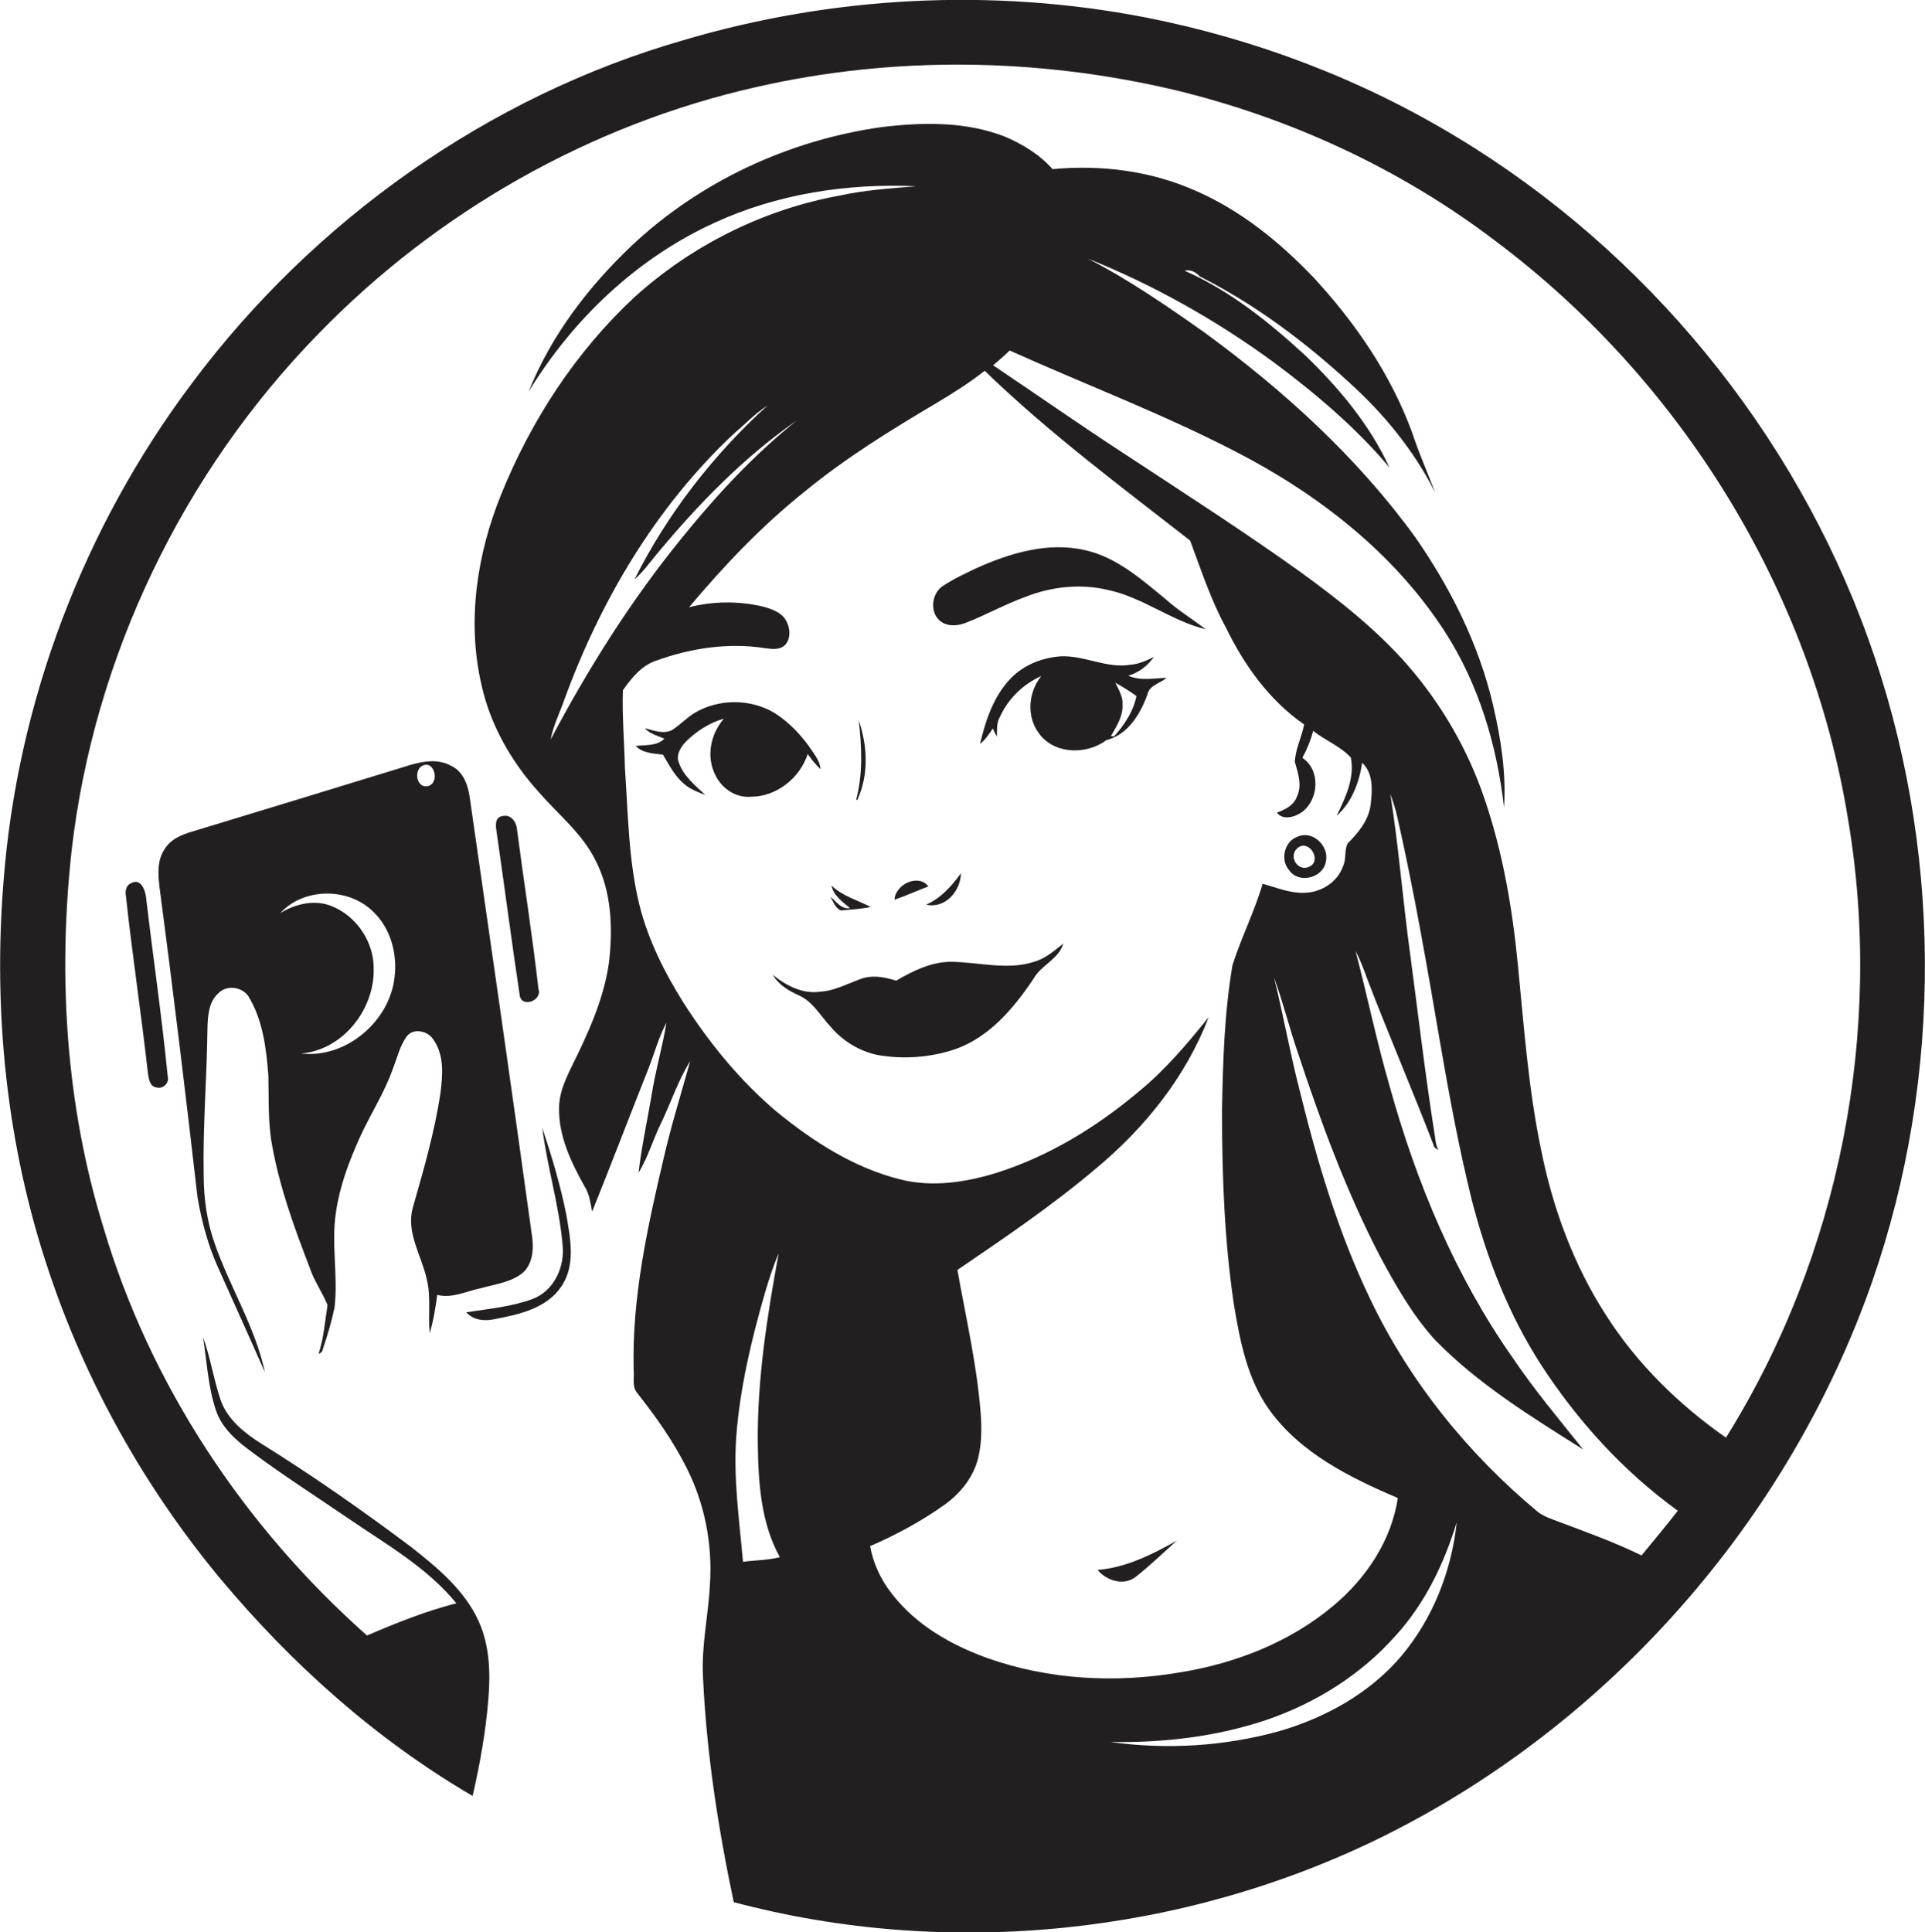
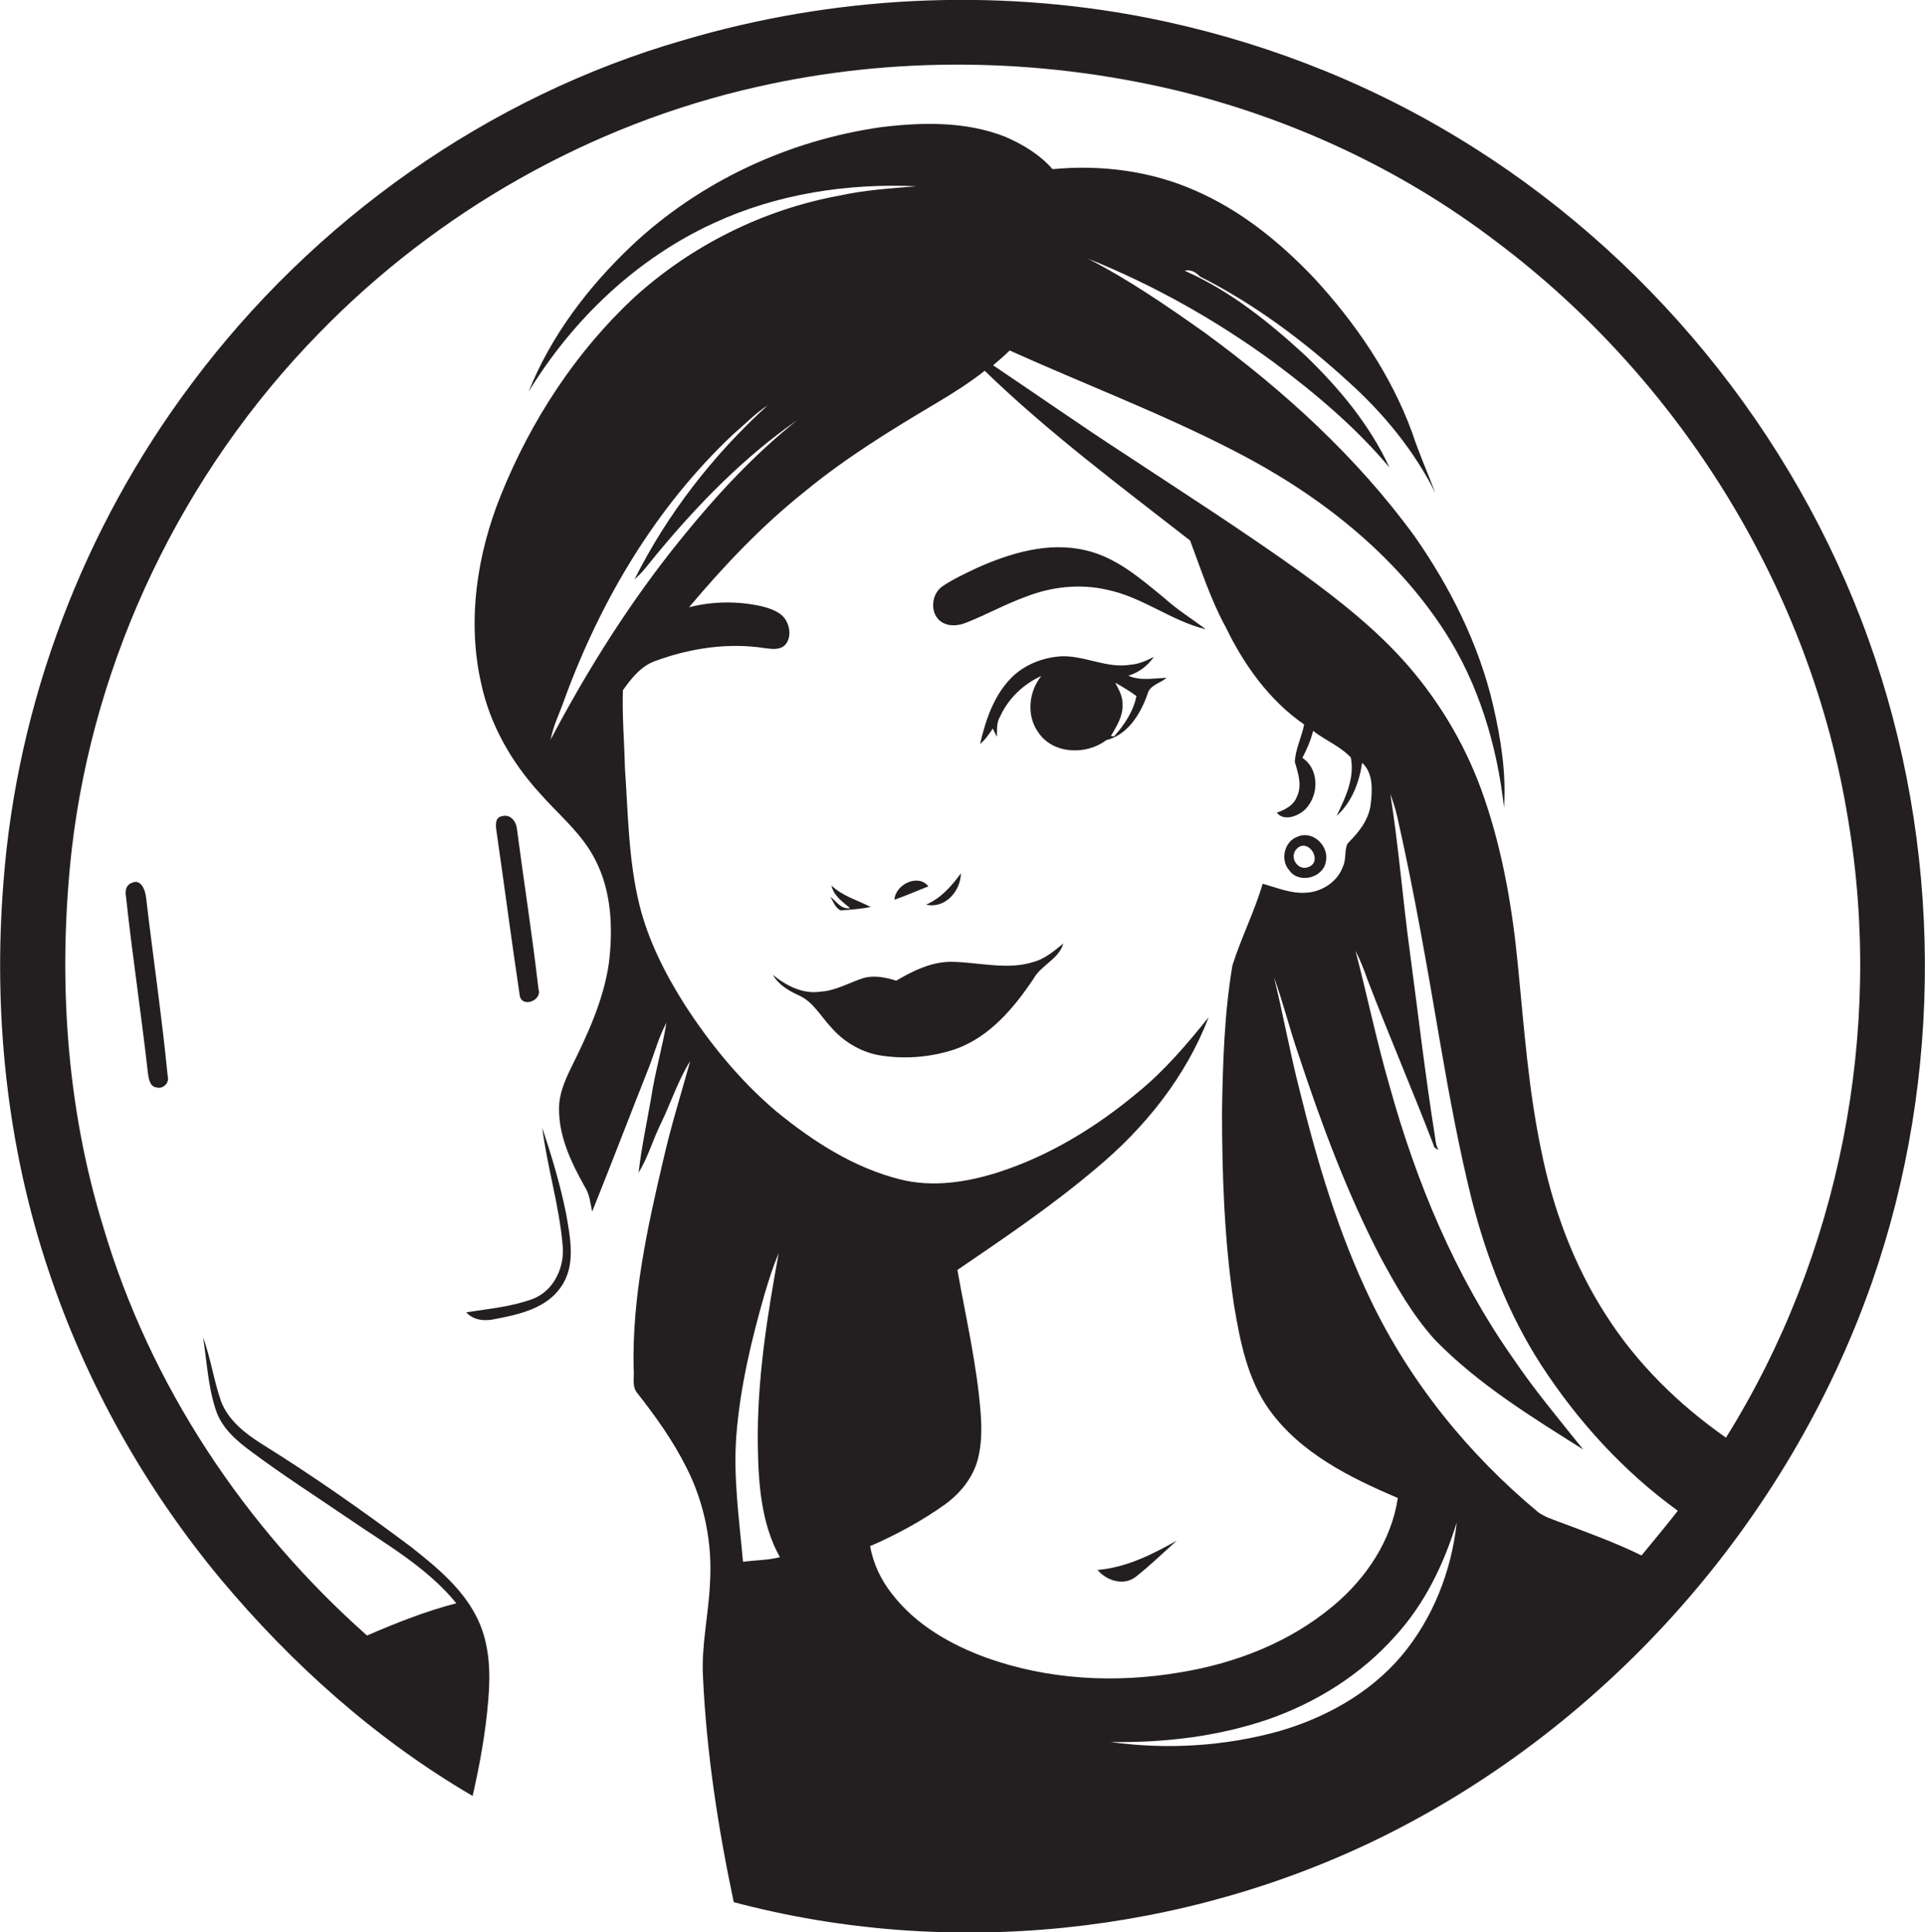
<svg xmlns="http://www.w3.org/2000/svg" version="1.1" id="Layer_1" x="0px" y="0px" viewBox="0 0 663.5 666" style="enable-background:new 0 0 663.5 666;" xml:space="preserve">
  <style type="text/css">
	.st0{fill:#231F20;}
</style>
  <g>
    <path class="st0" d="M644,220.3c-25.7-71.6-76.7-133.7-141.8-173c-33-20-69.6-33.9-107.4-41.3c-52.6-10.2-107.7-7.4-159.1,7.8   C168.2,33.2,108,76,66,132.3C28.8,181.9,5.9,242.1,1.2,304c-3.6,45,1.1,90.9,15.5,133.8c12.9,38.8,33.3,75.1,59.4,106.5   c24.6,29.4,53.6,55.3,86.8,74.7c2.5-10.9,4.5-22,5.4-33.1c0.8-9.2,0.5-18.8-3.4-27.3c-4.9-10.7-14.3-18.4-23.3-25.5   c-16.7-12.5-33.8-24.5-51.5-35.5c-5.7-3.6-11.4-8.1-13.9-14.6c-2.5-7.2-3.6-14.9-6.2-22.1c1.3,8.4,1.7,17,4.4,25.1   c2.1,6.4,7.4,10.8,12.6,14.6c10.6,7.9,21.7,15,32.7,22.5c13.1,9,27.4,17,37.6,29.5c-10.6,2.7-20.8,6.8-30.8,11.1   c-42.3-37.5-74.8-86.4-90.9-140.8C22.7,381,19.9,336.5,24.7,293c7.7-66.6,38.3-130.1,85.1-178c40.8-42,93.7-72.1,150.9-85   c47.3-10.8,97-10.1,144.1,1c39.9,9.6,78,27.2,110.7,52.1c63.8,47.8,108.8,120.5,121.5,199.4c12.3,73-2.9,150.2-42.1,213   c-16.3-11.4-30.7-25.5-41.4-42.3c-11.1-17.2-18.3-36.8-22.3-56.8c-4.4-21-5.9-42.3-8-63.6c-1.9-19.6-5.2-39.1-11.6-57.7   c-5.7-16.8-14.7-32.3-26.3-45.7c-10.8-12.4-23.8-22.6-37-32.2c-19.7-14.1-40.1-27.2-60.3-40.5c-15.4-10-30.5-20.6-45.7-30.8   c1.9-1.6,3.9-3.3,5.7-5.1c26,11.7,52.7,21.8,78,34.9c28.3,14.6,54.5,34.9,72,62c11.7,18.1,18,39.3,20.4,60.6   c0.8-11.9-1.1-23.8-3.8-35.4c-4.9-20.9-14.7-40.4-26.9-57.9c-19.9-27.4-45.2-50.4-72.4-70.3c-13-9.2-26.2-18.3-40.4-25.6   c22.7,9.1,44.2,21.2,63.9,35.6c14.5,10.8,28.4,22.5,40.1,36.4c-6.8-14.7-17.3-27.3-28.9-38.5c-12.5-11.5-26-22.4-41.7-29.3   c2.1-0.5,3.9,0.5,5.3,2c18.8,9.5,35.8,22.2,51.3,36.4c12,10.8,22.5,23.6,29.8,38.1c-2.7-7-5.7-13.8-8-20.8   c-7.3-19.9-19.5-37.7-33.8-53.2c-11.7-12.3-25.2-23.3-40.9-30.1c-15.3-6.8-32.5-9-49.2-7.4c-4.4-5-10.3-8.6-16.4-11.2   c-13.5-5.3-28.4-5-42.5-3.3c-32,4.5-62.6,18.7-86.1,40.8c-15,14.2-27.9,31.1-35.6,50.4c15.2-24.9,37.2-45.9,63.8-58.1   c21.8-10.1,46.1-13.8,69.9-12.7c-8.9,0.7-17.8,1.3-26.5,3.2c-26.3,4.8-51.1,17.2-70.8,35.1c-20.2,18.8-35.6,42.5-45.9,68   c-8.3,20.5-11.8,43.5-6.8,65.3c3,13.9,10.3,26.7,19.8,37.2c6.7,7.7,14.9,14.2,19.5,23.4c5.6,10.8,6.1,23.5,4.7,35.3   c-1.8,13-7.5,25.1-13.3,36.8c-2,4.2-3.9,8.6-3.9,13.3c-0.2,9.8,4.2,18.9,8.9,27.3c1.6,2.5,1.9,5.6,2.5,8.5   c6.6-16.4,12.9-32.9,19.4-49.3c2.1-5.3,3.5-10.8,6.2-15.8c-1.4,8.6-3.9,16.9-5.2,25.5c-1.5,8.7-3.4,17.4-4.4,26.2   c3.3-5.4,5-11.6,7.8-17.2c3.4-7.1,5.8-14.6,10-21.3c-3.1,11.2-6.6,22.3-9.2,33.7c-5.6,23.8-10.9,48-10.3,72.5   c0.3,2.7-0.7,6,1.3,8.3c6.4,8.1,12.4,16.6,17,25.8c6.2,12.3,8.9,26.2,8,39.9c-0.5,10.7-3,21.3-2.4,32c1.2,26.2,5.2,52.1,10.6,77.7   c74.1,19.7,155.2,11.3,223.9-22.7c78-38.7,139.6-108.8,168.4-190.9C670,370.9,669.5,291.2,644,220.3z M189.8,254.9   c0.9-4.9,3.2-9.3,4.8-14c12.5-34.1,31.5-66.2,58.1-91.2c4-3.4,7.6-7.2,11.9-10c-18.7,17-34.6,37.4-45.9,60c3-2.6,5.3-5.9,7.9-9   c14.2-17.1,29.9-33.2,48.2-45.9c-14.8,11.8-27.8,25.8-39.7,40.5C217.6,206.8,202.7,230.4,189.8,254.9z M256.1,538.3   c-1.3-14.5-3.4-29-2.3-43.5c1.3-16.7,5.2-33,9.8-49c1.4-4.7,2.9-9.4,4.8-13.9c-4,21.8-7.5,43.9-7.2,66.1c0.2,13.2,1.1,27,7.6,38.7   C264.6,537.8,260.3,537.7,256.1,538.3z M340.1,571.4c-12.4-4.5-24.5-11.4-32.7-22.1c-3.8-4.8-6.4-10.4-7.5-16.4   c9-3.9,17.7-8.6,25.7-14.3c5.3-3.8,9.7-9.2,11.4-15.5c1.4-5.3,1.4-10.8,1-16.2c-1.3-16.6-5.1-32.8-8-49.2   c16.3-11.1,32.7-22.2,47.8-35c16.8-14,30.9-31.5,38.8-52.1c-7.4,9.2-15.1,18.3-24.3,25.8c-14.3,12-30.6,22-48.4,27.7   c-10.8,3.4-22.5,5.2-33.6,2.4c-16-4-30.1-13.1-42.8-23.5c-12.5-10.6-23-23.5-31.8-37.2c-6.6-10.5-12.3-21.8-15.3-33.9   c-3.8-15.4-3.9-31.4-5-47.1c-0.2-9-1-18-0.7-26.9c2.9-4.1,6.3-8.4,11.2-10.1c12-4.4,25.1-6.4,37.8-4.4c2.3,0.3,4.9,0.7,6.8-1   c2.2-2.3,1.9-6,0.4-8.6c-1.7-2.9-5.2-4-8.2-4.8c-8.3-1.9-17-1.8-25.2,0.3c12.1-14.4,25.2-28.2,39.9-39.9   c14.1-11.6,29.7-21.2,45.4-30.5c5.7-3.4,11.4-7,16.6-11.1c22,21.3,46.7,39.7,70.8,58.5c3.8,10.1,7.1,20.4,12.3,29.9   c6.3,13,15,25.2,27,33.5c-0.8,4.3-3,8.4-3.2,12.9c1.1,3.8,2.6,8.1,0.7,12c-1.1,3-4.1,4.5-6.9,5.5c2.2,2.8,6.3,1.5,8.8-0.3   c5.7-4.4,6.3-14.4,0-18.6c1.6-3,2.9-6.1,3.7-9.3c4.2,3.3,9.4,5.3,13,9.2c1.4,7.1-1.9,13.9-4.9,20.1c5.2-4.6,7.8-11.5,8.8-18.3   c4,3.7,3.5,9.8,2.9,14.7c-0.8,5.3-4.2,9.4-7.9,13.1c-1.2,2.4-0.4,5.4-1.6,7.9c-1.9,5.4-7.4,8.9-13,9.1c-5.1,0.3-9.9-1.8-14.7-3.1   c-2.8,9.6-7.4,18.6-10.4,28.1c-2.8,16.5-3.3,33.3-3.6,50c0,22.4,0.8,44.8,4.1,66.9c2.1,12.6,4.6,25.7,12.2,36.3   c10.7,14.9,27.8,23.4,44.3,30.4c-2.2,14.7-11,27.8-22.3,37.2c-14.9,12.5-33.6,19.8-52.7,22.9C384.6,580.2,361.4,579,340.1,571.4z    M482.9,570.9c-10.9,12.8-26.2,21.2-42.1,25.8c-18.8,5.2-38.7,6.4-58.1,3.7c18.3,0.3,36.7-1.8,54.1-7.7   c16.8-5.8,32.3-15.5,44.1-28.8c10.2-11.1,16.8-24.9,21.2-39.2C500.3,541.6,493.8,558,482.9,570.9z M565.8,536.1   c-9.2-4.5-18.9-8-28.5-11.6c-2.4-0.9-4.8-1.7-7-3.2c-24.1-20-44.3-44.9-57.9-73.3c-11.1-23-18.4-47.6-24.5-72.4   c-3.3-12.8-5.6-25.9-8.8-38.8c3.2,8.8,5.4,17.9,8.5,26.8c7.8,23.6,16.5,47.1,28,69.3c5.5,10.2,11.2,20.3,19,28.9   c14.9,15.3,33.2,26.5,51.1,37.8c-8.3-10.4-16.9-20.6-24.3-31.6c-19.8-28.2-33.2-60.4-42.4-93.5c-4.5-15.5-7.7-31.2-11.8-46.8   c1.7,3.3,3,6.7,4.2,10.1c7.3,19,15.4,37.8,22.7,56.8c0.1,0.9,0.9,1.4,1.7,1.7c-1-1.6-1-3.5-1.3-5.2c-3.3-20.8-5.7-41.7-8.5-62.6   c-2.5-18.3-3.9-36.7-6.8-54.9c0.9,2.6,1.8,5.2,2.4,7.9c5.9,26,10.4,52.3,14.9,78.6c3.1,17.9,6.4,35.8,10.8,53.5   c5.1,19.9,12.6,39.3,23.8,56.7c12.6,19.4,28.4,36.8,47.2,50.4C574.1,526.1,569.9,531.1,565.8,536.1z" />
    <path class="st0" d="M373.9,189.6c-12.7-2.9-25.7,1-37.3,6.2c-4,1.9-8.1,3.8-11.8,6.3c-3.9,2.7-4.4,9.4-0.4,12.2   c2.7,1.8,6.1,1.4,8.9,0.2c6.8-2.7,13.3-6.3,20.2-8.8c8.9-3.5,18.8-4.6,28.2-2.4c12.1,2.5,22,10.7,33.9,13.6   c-4.7-3.6-9.8-6.7-14.2-10.7C393.1,199.4,384.7,192,373.9,189.6z" />
    <path class="st0" d="M388.9,232.9c3.6-1.1,6.7-3.4,8.8-6.5c-2.5,1.3-5.2,2.5-8,2.7c-8.2,1.4-15.8-3.2-23.9-2.9   c-6.4,0.4-12.8,2.9-17.3,7.5c-6,6.1-8.8,14.6-10.7,22.7c1.8-1.4,3.1-3.4,4.4-5.3c0.3,0.7,1,2.1,1.4,2.8c0.1-2.3-0.2-4.8,1.1-6.9   c2.8-6.2,8-11.2,14.2-14c-4.4,5.5-5.2,13.8-0.9,19.6c5.1,7.4,16.5,7.7,23.3,2.5c7.4-1.8,11.8-9,14.2-15.8c0.7-3.2,4.5-3.8,6.6-5.7   C397.6,233.8,393,234.7,388.9,232.9z M384,253.8c-0.3,0-0.8-0.1-1.1-0.1c1.9-3.3,4.2-6.8,4-10.8c0.2-2.8-1.3-5.2-2.5-7.6   c2.5,1.4,5,2.9,7.3,4.6C390.7,245.1,387.5,249.9,384,253.8z" />
-     <path class="st0" d="M278.4,259.9c1.3,1.8,2.7,3.6,4.4,5.2c-0.1-2.2-1.4-4.1-2.6-5.9c-3.5-5.3-7.9-10.1-13.3-13.5   c-8.2-4.9-19.1-4.9-27.3-0.1c-2.9,1.7-5.2,4.3-8.1,6.1c-3,1.4-6.3,0-9.3-0.7c1.8,1.9,4.4,2.6,6.8,3.6c-2.6,2.6-6.5,2.1-9.9,2.5   c2.4,2.5,6.1,2.6,9.4,3c2.1,3.5,4,7.3,7.2,10c2.1,1.9,4.8,2.9,7.4,3.9c-3.5-3.3-7.5-6.5-9.1-11.1c-1.1-2.7,0.6-5.4,2.4-7.3   c3.7-3.6,8.1-6.5,13.1-7.9c-4.6,5.3-6.2,13.1-2.9,19.5c2.2,4.6,7.1,7.9,12.3,7.4C267.6,274.6,275.7,268.2,278.4,259.9z" />
-     <path class="st0" d="M295.5,275.7c4-8.7,3.5-18.6,0.5-27.4c1,9.1,1.5,18.3-0.9,27.3L295.5,275.7z" />
-     <path class="st0" d="M148.1,459.5c1.3-4.3,2-8.7,2.6-13.2c5.2,1.3,10.1-1.3,15-2.3c5-1.4,10.5-2,14.6-5.4c3.7-3.5,3.7-9.1,2.9-13.8   c-6.9-50-14.1-100-21.3-150c-0.6-4.3-2.3-9-6.5-10.9c-5.1-2.8-11.2-1.2-16.4,0.5c-24.1,7.4-48.3,14.8-72.4,22.1   c-3.8,1.1-7.9,2.7-10,6.4c-2.5,3.8-2.1,8.7-1.6,13c4.7,35.6,9,71.2,13.1,106.9c1.5,8.5,3.7,16.8,7.3,24.6   c5.3,11.9,10.7,23.7,15.9,35.6C88,457.4,79.2,443.6,74,428.6c-2.7-7.6-3.8-15.7-3.8-23.8c-0.3-16.7,1.1-33.3,1.3-50   c0.1-4.3,0.3-9.4,3.8-12.5c2.8-2.9,7.9-2.2,10.2,0.9c5.1,8.2,6.3,18.2,7,27.6c0.2,8-0.2,16.1,1.3,24c2.6,14.5,7.6,28.3,12.9,42   c1.5,4.6,4.4,8.6,6.2,13c-0.9,5.6-1.3,11.5-3.1,16.8c0.8-0.2,1.4-0.9,1.5-1.7c1.6-4.7,3-9.4,4-14.2c1.3-10.9-1.2-22,0.5-32.9   c1.3-9,4.5-17.5,8.2-25.7c3.6-8,8.5-15.4,11.4-23.7c1.5-3.8,2.4-7.9,4.8-11.2c2.3-3,7.2-1.9,9.1,1c3.9,5.4,3.3,12.4,2.5,18.6   c-2,13.4-5.8,26.4-9.5,39.4c-2.4,8.7,3,16.5,4.8,24.7C148.6,447,147.5,453.3,148.1,459.5z M136,336.8   c-1.7,15.3-16.8,28.1-32.2,26.3c14.4-1.2,25.3-15.2,25-29.2c0.1-9-5.6-17.7-13.8-21.3c-6-2.8-13-1.2-18.4,2.1   c8.1-8.8,23.4-8.9,31.9-0.6C134.6,319.8,137,328.6,136,336.8z M147.7,270.9c-3.8,1-5.1-4.4-2.7-6.6   C149.4,261.1,151.9,269.5,147.7,270.9z" />
    <path class="st0" d="M185.6,340.9c-2.1-18.4-5-36.7-7.4-55c-0.2-2.7-2.2-5.4-5.1-4.6c-2.8,0.4-2.2,3.8-1.9,5.7   c2.7,18.6,5.1,37.2,7.9,55.8C179.5,347.6,187,345,185.6,340.9z" />
    <path class="st0" d="M457,296.9c1.2-5.3-4.6-10.9-9.8-8.5c-4.6,1.6-6,8.1-2.8,11.6C447.8,304.8,456.2,302.5,457,296.9z    M447.1,292.4c3.9-3.5,8.6,4,4.4,6.2C447.6,300.8,443.9,295.4,447.1,292.4z" />
    <path class="st0" d="M331.2,301c-3.2,4.4-6.9,8.6-12,10.8C325.7,313.3,331.1,307.2,331.2,301z" />
    <path class="st0" d="M45.2,304.4c-1.8,0.7-2.1,2.8-1.8,4.4c2.2,20.4,5.3,40.7,7.6,61.2c0.3,1.8,0.6,4.5,2.9,4.8   c2.3,0.7,4.6-1.6,3.9-3.9c-2-20.4-5-40.7-7.4-61.1C50.2,307.1,48.7,302.5,45.2,304.4z" />
    <path class="st0" d="M308.3,310.1c4-1.4,7.8-3.1,11.7-4.6C316.5,301,308.6,304.8,308.3,310.1z" />
    <path class="st0" d="M286.2,309.1c1,1.6,1.7,3.9,3.6,4.7c3.4-0.3,6.9-0.5,10.3-1.2c-4.6-2.4-9.7-3.7-13.5-7.4   c0.7,3.5,3.8,5.6,6.4,7.8C289.8,313.5,288.3,310.6,286.2,309.1z" />
    <path class="st0" d="M327.8,331.5c-6.8,0-13.1,3.1-18.9,6.5c-3.5-1.1-7.3-1.9-11-1c-5.1,1.6-9.8,4.5-15.2,4.8   c-6,0.9-11.8-2.1-16.3-5.8c2,3.5,5.5,5.5,9,7.1c4.9,2.2,7.5,7.2,11,10.9c4.1,4.8,9.8,8.3,16,9.6c8.9,1.6,18.3,0.9,26.9-2   c11.8-4.2,20.1-14.1,26.9-24.2c2.6-4.8,8.7-6.7,10.3-12.2c-3.1,2.5-6.2,5.2-10.1,6.3C347.2,334.5,337.4,331.6,327.8,331.5z" />
-     <path class="st0" d="M186.9,388.7c1.7,13.5,5.8,26.6,7,40.2c0.9,7.6-2.9,16-10.3,18.8c-7.3,2.7-15.2,3.4-22.9,4.6   c2.6,2.9,6.6,3.1,10.1,2.3c8.3-1.6,17.6-3.7,22.6-11.1c5.1-7.3,3.2-16.6,1.8-24.8C193.2,408.6,190.2,398.6,186.9,388.7z" />
+     <path class="st0" d="M186.9,388.7c1.7,13.5,5.8,26.6,7,40.2c0.9,7.6-2.9,16-10.3,18.8c-7.3,2.7-15.2,3.4-22.9,4.6   c2.6,2.9,6.6,3.1,10.1,2.3c8.3-1.6,17.6-3.7,22.6-11.1c5.1-7.3,3.2-16.6,1.8-24.8C193.2,408.6,190.2,398.6,186.9,388.7" />
    <path class="st0" d="M391.3,543.6c5-3.9,9.6-8.4,14.3-12.6c-8.5,4.8-17.5,9.3-27.3,10.1C381.3,544.7,387.1,546.7,391.3,543.6z" />
  </g>
</svg>